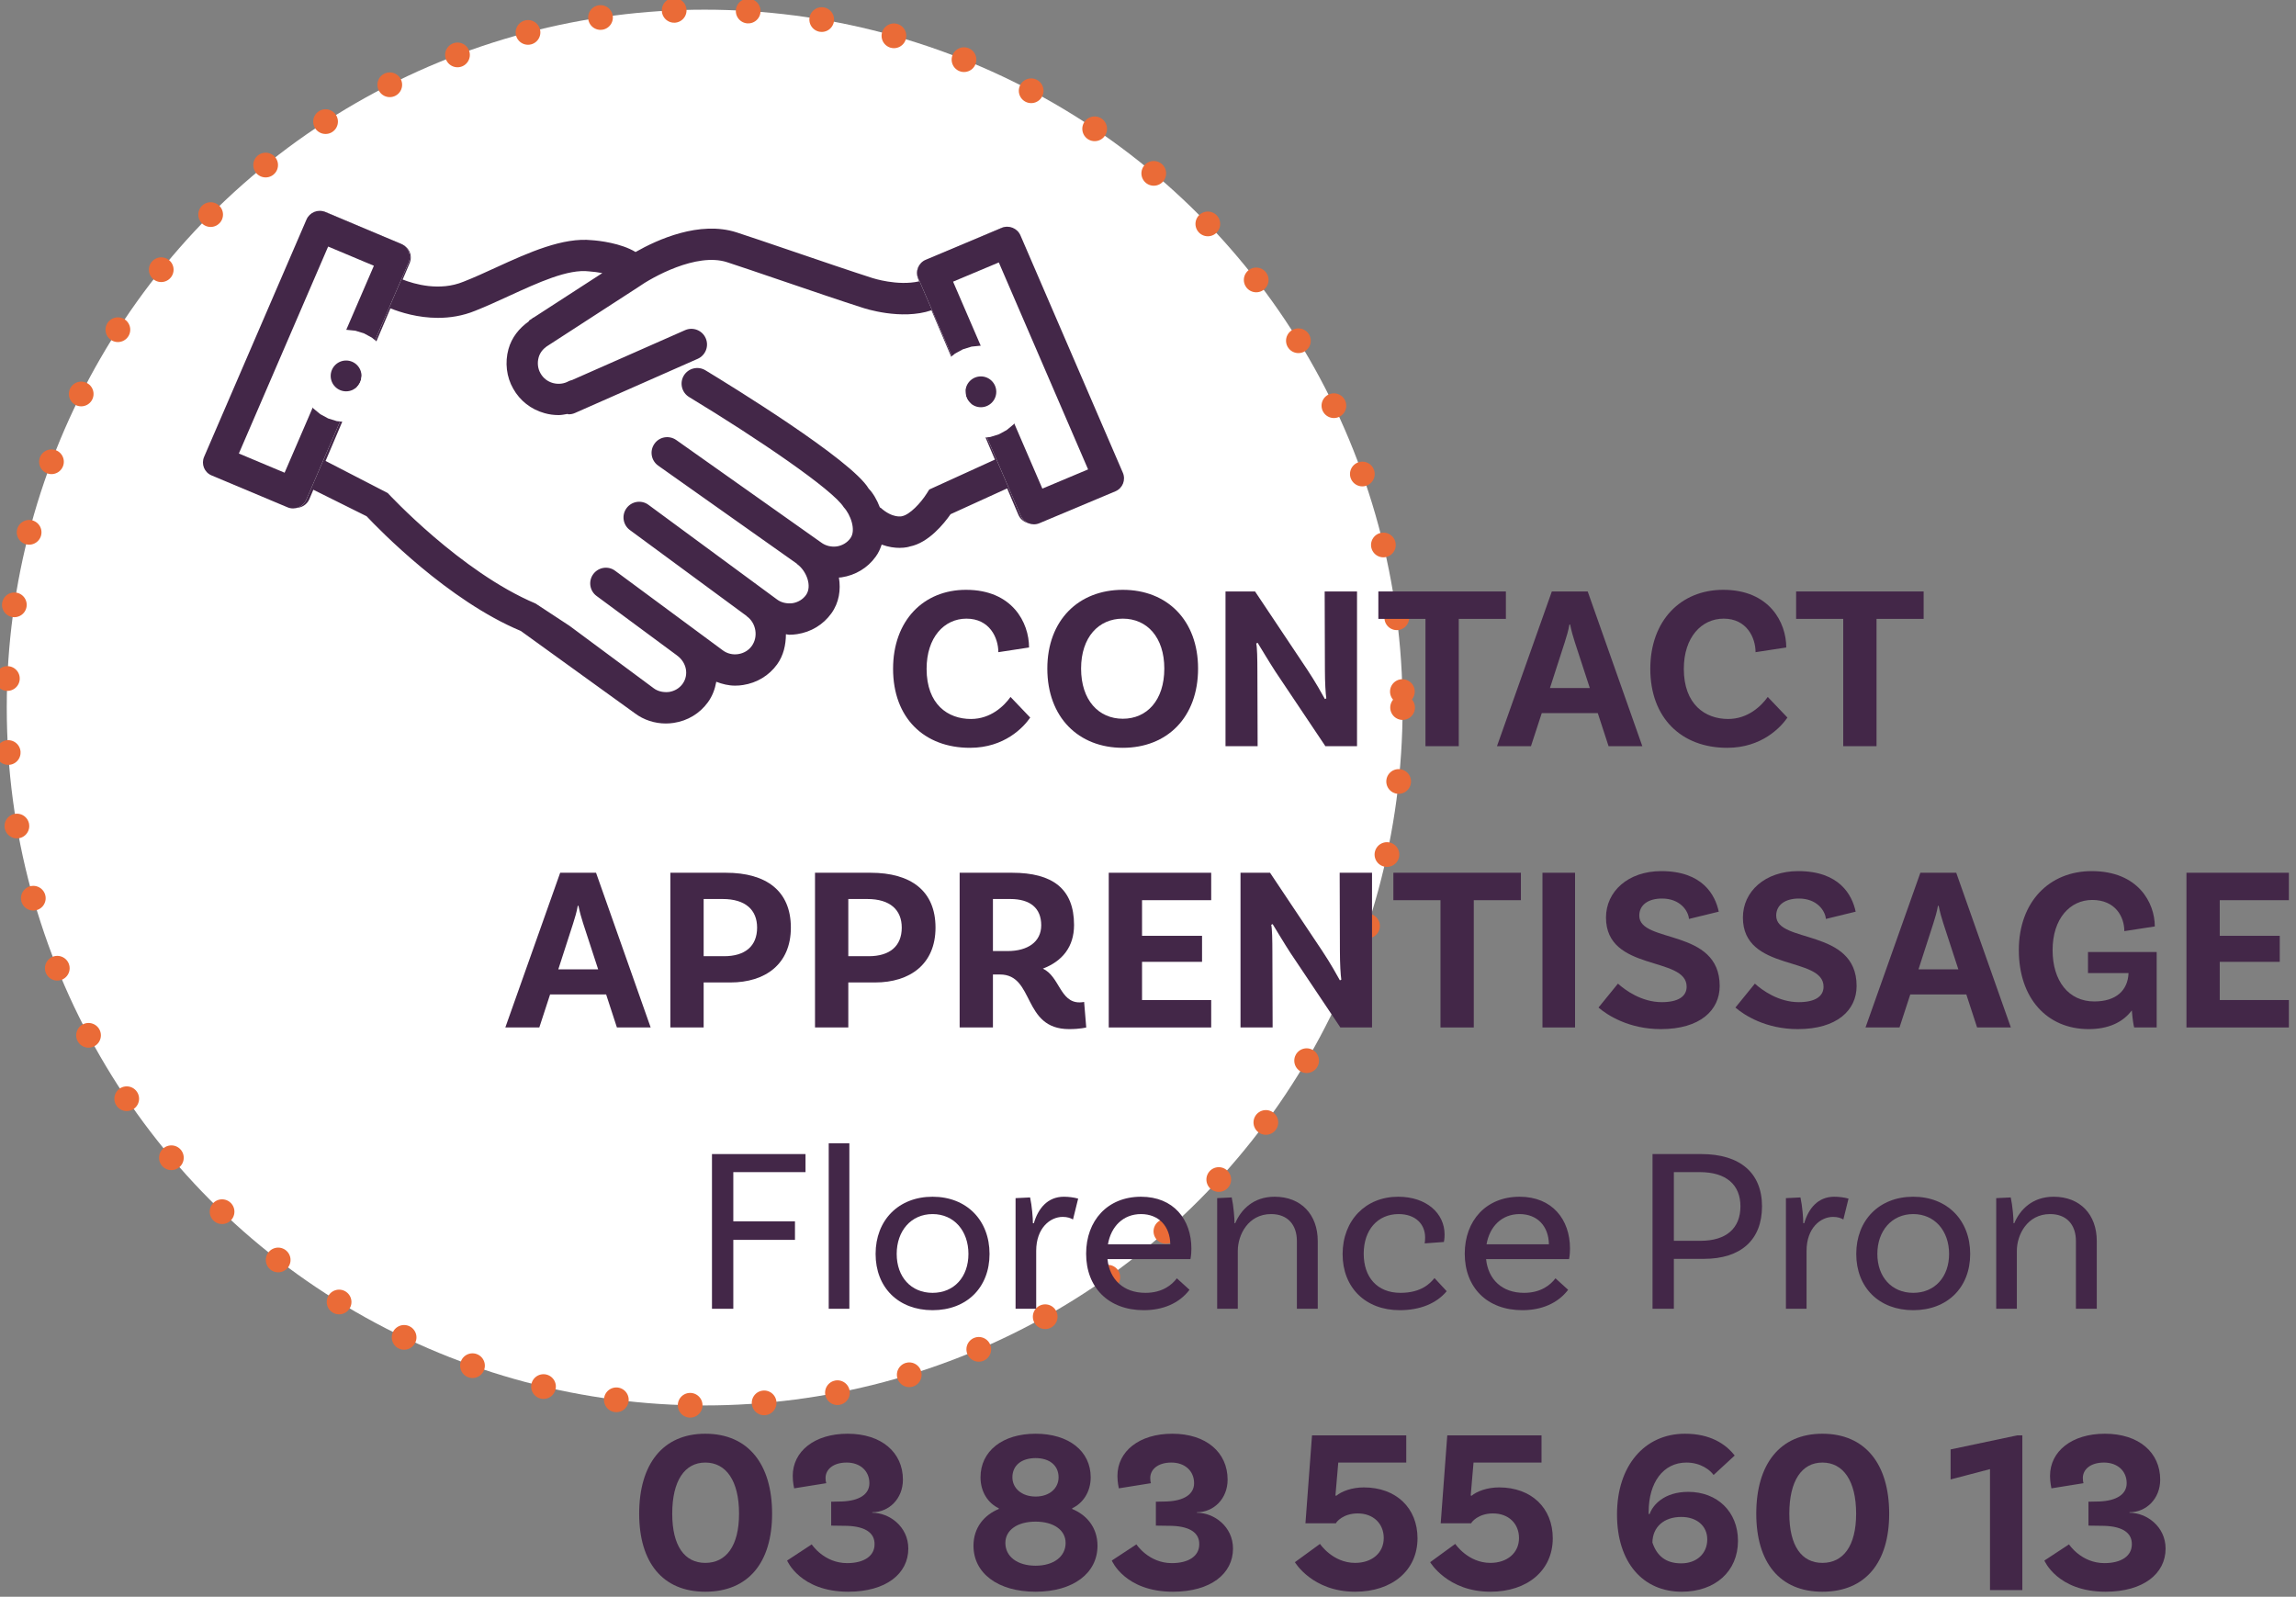
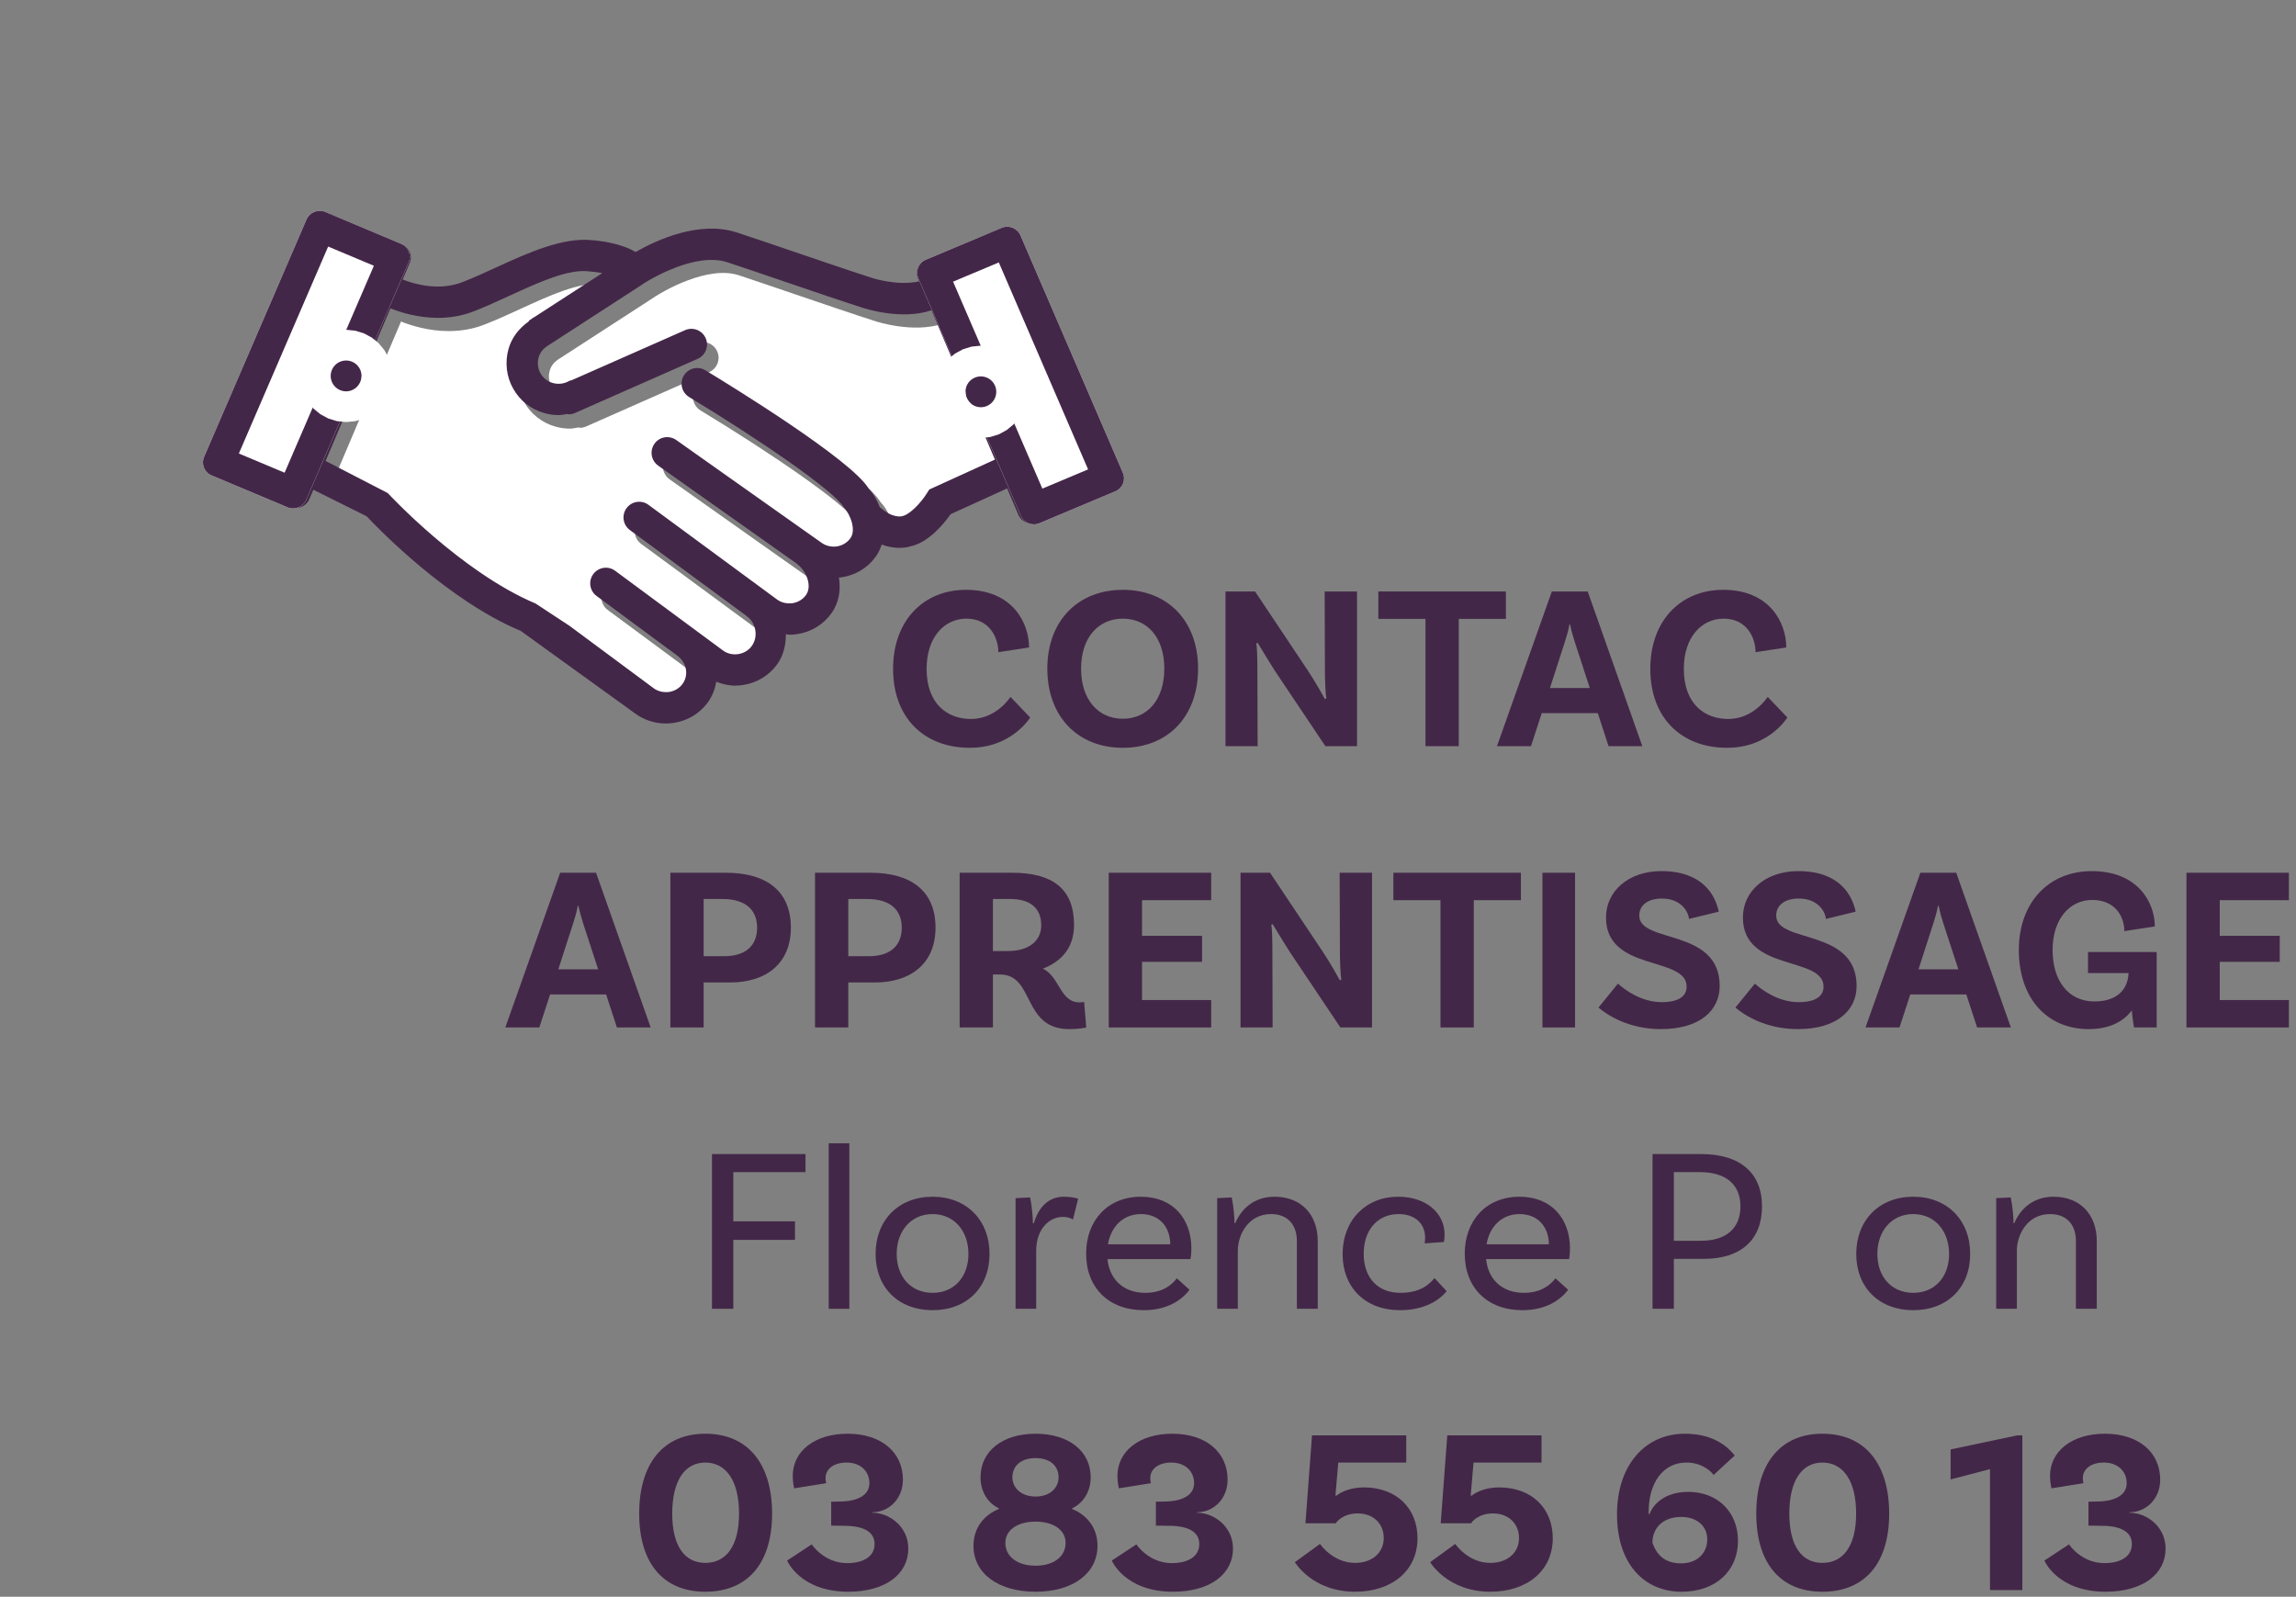
<svg xmlns="http://www.w3.org/2000/svg" width="775px" height="539px" version="1.1" xml:space="preserve" style="fill-rule:evenodd;clip-rule:evenodd;stroke-linecap:round;stroke-linejoin:round;stroke-miterlimit:1.5;">
  <rect width="100%" height="100%" fill="#808080" stroke="none" />
  <g transform="matrix(1,0,0,1,-5481.51,-3249.36)">
    <g transform="matrix(8.333,0,0,8.333,1338.47,-1028.43)">
      <g id="Contact" transform="matrix(0.678,0,0,0.678,-81.04,235.255)">
        <g transform="matrix(0.586,0,0,0.586,66.306,-465.534)">
-           <circle cx="1414.05" cy="1566.53" r="71.155" style="fill:white;stroke:rgb(234,107,55);stroke-width:2.52px;stroke-dasharray:0,7.55,0,0,0,0;" />
-         </g>
+           </g>
        <g transform="matrix(1.672,0,0,1.672,427.786,-453.474)">
          <g transform="matrix(0.212,0,0,0.212,-6.347,204.45)">
            <path d="M1387.76,1556.94L1387.34,1557.6C1386.31,1559.23 1384.46,1561.18 1383.18,1561.44C1383.11,1561.48 1381.57,1561.84 1379.55,1560.03C1379.51,1559.99 1379.46,1560.01 1379.42,1559.98C1378.91,1558.64 1378.22,1557.5 1377.52,1556.79C1374.68,1551.94 1354.02,1539.27 1349.91,1536.77C1348.65,1536.03 1347.03,1536.42 1346.27,1537.66C1345.52,1538.92 1345.92,1540.55 1347.17,1541.31C1358.71,1548.29 1371.51,1557 1373.31,1559.94C1374.43,1561.12 1375.45,1563.81 1374.42,1565.19C1373.88,1565.92 1373.07,1566.41 1372.13,1566.56C1371.2,1566.68 1370.26,1566.47 1369.49,1565.89L1344.99,1548.57C1343.79,1547.73 1342.14,1548 1341.3,1549.21C1340.46,1550.4 1340.74,1552.05 1341.93,1552.9L1365.38,1569.47C1365.4,1569.49 1365.39,1569.53 1365.42,1569.54C1366.99,1570.67 1368.01,1573.27 1366.92,1574.79C1366.38,1575.52 1365.57,1576.01 1364.63,1576.16C1363.69,1576.26 1362.76,1576.08 1362.02,1575.52L1340.29,1559.52C1339.11,1558.65 1337.45,1558.92 1336.59,1560.09C1335.72,1561.27 1335.97,1562.92 1337.15,1563.79L1356.89,1578.32C1356.91,1578.33 1356.9,1578.36 1356.92,1578.37C1357.69,1578.92 1358.19,1579.76 1358.36,1580.72C1358.51,1581.69 1358.3,1582.63 1357.75,1583.39C1357.22,1584.13 1356.41,1584.61 1355.48,1584.76C1354.55,1584.91 1353.6,1584.68 1352.87,1584.13L1334.67,1570.68C1333.5,1569.8 1331.84,1570.06 1330.97,1571.23C1330.1,1572.41 1330.35,1574.07 1331.52,1574.93L1345.11,1584.98C1345.11,1584.98 1345.11,1584.99 1345.12,1584.99C1346.74,1586.16 1347.16,1588.27 1346.06,1589.79C1345.53,1590.53 1344.72,1591.02 1343.78,1591.16C1342.85,1591.27 1341.9,1591.08 1341.18,1590.54L1326.95,1579.98L1321.21,1576.21C1308.56,1570.88 1296.34,1557.67 1296.22,1557.54L1285.71,1552.11L1296.67,1526.31C1298.38,1526.99 1301.32,1527.92 1304.71,1527.92C1306.7,1527.92 1308.86,1527.6 1311,1526.72C1312.85,1525.99 1314.8,1525.1 1316.76,1524.2C1321.64,1521.97 1326.69,1519.61 1330.28,1520.06C1331.01,1520.11 1331.77,1520.22 1332.49,1520.35L1320.88,1527.87C1320.85,1527.89 1320.81,1527.88 1320.77,1527.9C1320.7,1527.94 1320.66,1528.01 1320.6,1528.05L1320.18,1528.33C1320.1,1528.37 1320.11,1528.47 1320.04,1528.53C1318.43,1529.68 1317.17,1531.24 1316.63,1533.21C1316,1535.47 1316.3,1537.92 1317.43,1539.89C1318.57,1541.92 1320.45,1543.4 1322.73,1544.03C1323.51,1544.25 1324.31,1544.36 1325.1,1544.36C1325.61,1544.36 1326.1,1544.25 1326.6,1544.16C1326.67,1544.17 1326.73,1544.22 1326.8,1544.22C1327.16,1544.22 1327.52,1544.16 1327.87,1544L1348.61,1534.84C1349.95,1534.25 1350.56,1532.69 1349.97,1531.35C1349.38,1530.01 1347.81,1529.41 1346.48,1530L1327.38,1538.43C1327.19,1538.49 1326.99,1538.52 1326.81,1538.62C1326.03,1539.07 1325.06,1539.19 1324.14,1538.93C1323.24,1538.68 1322.5,1538.11 1322.04,1537.28C1321.59,1536.5 1321.48,1535.53 1321.73,1534.62C1321.94,1533.83 1322.43,1533.22 1323.06,1532.77L1338.5,1522.76C1340.94,1521.03 1348.43,1516.85 1353.57,1518.5C1355.61,1519.17 1359,1520.32 1362.69,1521.58C1367.59,1523.25 1373,1525.1 1376.48,1526.21C1376.76,1526.3 1383.01,1528.38 1388.13,1526.64L1398.86,1551.88L1387.76,1556.94Z" style="fill:white;" />
          </g>
          <g transform="matrix(0.182,0,0,0.182,287.423,532.379)">
            <path d="M0,9.075L-0.488,9.846C-1.681,11.742 -3.829,14.006 -5.321,14.306C-5.402,14.349 -7.19,14.769 -9.541,12.66C-9.582,12.621 -9.646,12.642 -9.688,12.607C-10.275,11.051 -11.084,9.722 -11.891,8.903C-15.192,3.269 -39.188,-11.447 -43.965,-14.346C-45.423,-15.213 -47.301,-14.749 -48.184,-13.309C-49.063,-11.851 -48.6,-9.964 -47.146,-9.081C-33.742,-0.968 -18.876,9.143 -16.783,12.565C-15.488,13.937 -14.3,17.059 -15.497,18.654C-16.118,19.512 -17.062,20.078 -18.155,20.249C-19.231,20.387 -20.329,20.146 -21.226,19.477L-49.672,-0.642C-51.07,-1.619 -52.982,-1.302 -53.956,0.096C-54.938,1.485 -54.607,3.397 -53.223,4.384L-26,23.635C-25.974,23.655 -25.979,23.694 -25.951,23.714C-24.124,25.026 -22.94,28.045 -24.21,29.803C-24.832,30.661 -25.775,31.226 -26.868,31.398C-27.953,31.518 -29.038,31.304 -29.892,30.661L-55.135,12.076C-56.507,11.064 -58.433,11.373 -59.432,12.737C-60.439,14.1 -60.147,16.021 -58.779,17.033L-35.856,33.908C-35.835,33.925 -35.839,33.955 -35.817,33.971C-34.93,34.605 -34.343,35.575 -34.153,36.698C-33.97,37.821 -34.218,38.919 -34.853,39.803C-35.47,40.66 -36.409,41.218 -37.498,41.389C-38.57,41.56 -39.677,41.295 -40.525,40.66L-61.666,25.035C-63.024,24.014 -64.95,24.314 -65.962,25.678C-66.974,27.042 -66.683,28.971 -65.319,29.974L-49.539,41.641C-49.534,41.644 -49.535,41.652 -49.53,41.655C-47.64,43.01 -47.159,45.463 -48.429,47.229C-49.05,48.087 -49.993,48.653 -51.087,48.824C-52.163,48.944 -53.261,48.73 -54.102,48.096L-70.627,35.841L-77.295,31.458C-91.981,25.266 -106.175,9.924 -106.316,9.769L-118.521,3.465L-105.791,-26.498C-103.805,-25.702 -100.397,-24.629 -96.458,-24.629C-94.143,-24.629 -91.643,-24.998 -89.151,-26.018C-86.999,-26.867 -84.743,-27.905 -82.462,-28.951C-76.798,-31.541 -70.924,-34.277 -66.764,-33.754C-65.914,-33.698 -65.035,-33.571 -64.188,-33.42L-77.674,-24.687C-77.715,-24.666 -77.761,-24.669 -77.801,-24.646C-77.882,-24.602 -77.928,-24.519 -78.006,-24.472L-78.491,-24.157C-78.579,-24.1 -78.576,-23.983 -78.656,-23.918C-80.526,-22.586 -81.987,-20.771 -82.617,-18.488C-83.35,-15.856 -82.998,-13.008 -81.686,-10.727C-80.365,-8.361 -78.179,-6.645 -75.528,-5.916C-74.624,-5.659 -73.697,-5.539 -72.771,-5.539C-72.186,-5.539 -71.613,-5.664 -71.038,-5.763C-70.954,-5.756 -70.884,-5.693 -70.799,-5.693C-70.383,-5.693 -69.963,-5.77 -69.56,-5.95L-45.47,-16.585C-43.913,-17.271 -43.21,-19.089 -43.896,-20.641C-44.582,-22.202 -46.404,-22.897 -47.948,-22.211L-70.129,-12.42C-70.353,-12.352 -70.582,-12.317 -70.795,-12.194C-71.699,-11.679 -72.827,-11.542 -73.887,-11.834C-74.941,-12.125 -75.799,-12.794 -76.335,-13.755C-76.857,-14.664 -76.986,-15.787 -76.695,-16.851C-76.443,-17.759 -75.871,-18.476 -75.141,-18.999L-57.215,-30.615C-54.38,-32.631 -45.685,-37.485 -39.715,-35.563C-37.344,-34.792 -33.403,-33.454 -29.115,-31.987C-23.43,-30.049 -17.139,-27.905 -13.1,-26.618C-12.78,-26.509 -5.516,-24.097 0.434,-26.115L12.89,3.199L0,9.075ZM37.499,5.55L17.816,-40.769C17.212,-42.158 15.535,-42.853 14.134,-42.253L-0.686,-35.949C-1.397,-35.658 -1.942,-35.109 -2.221,-34.423C-2.495,-33.737 -2.479,-32.965 -2.178,-32.261L-1.982,-31.8C-6.252,-30.837 -11.076,-32.427 -11.17,-32.45C-15.235,-33.754 -21.487,-35.881 -27.135,-37.81C-31.452,-39.285 -35.423,-40.632 -37.828,-41.412C-45.11,-43.748 -53.349,-40.011 -57.664,-37.558C-60.51,-39.296 -64.876,-39.796 -66.215,-39.877C-71.905,-40.477 -78.59,-37.485 -85.026,-34.534C-87.2,-33.539 -89.349,-32.545 -91.441,-31.73C-96.135,-29.799 -101.091,-31.252 -103.387,-32.156L-102.037,-35.332C-101.732,-36.044 -101.716,-36.816 -101.99,-37.502C-102.265,-38.188 -102.809,-38.728 -103.512,-39.028L-118.349,-45.331C-119.768,-45.941 -121.436,-45.237 -122.032,-43.831L-141.714,2.48C-142.323,3.946 -141.692,5.524 -140.226,6.168L-125.39,12.471C-125.047,12.617 -124.69,12.685 -124.335,12.685C-123.232,12.685 -122.16,12.033 -121.711,10.971L-120.924,9.118L-110.467,14.323C-108.002,16.947 -94.447,30.892 -80.194,36.844L-57.776,53.027C-56.048,54.322 -53.904,55.016 -51.713,55.016C-51.198,55.016 -50.68,54.973 -50.161,54.896C-47.421,54.484 -45.037,53.035 -43.441,50.823C-42.559,49.596 -42.065,48.228 -41.815,46.822C-40.64,47.277 -39.406,47.581 -38.129,47.581C-37.605,47.581 -37.087,47.547 -36.568,47.461C-33.832,47.041 -31.448,45.599 -29.865,43.396C-28.619,41.665 -28.156,39.601 -28.143,37.487C-27.922,37.501 -27.716,37.59 -27.494,37.59C-26.979,37.59 -26.461,37.547 -25.942,37.47C-23.202,37.058 -20.818,35.609 -19.223,33.396C-17.693,31.269 -17.342,28.765 -17.739,26.361C-17.568,26.343 -17.399,26.346 -17.229,26.321C-14.489,25.909 -12.104,24.46 -10.544,22.299C-9.976,21.54 -9.618,20.722 -9.345,19.888C-7.986,20.384 -6.778,20.532 -5.845,20.532C-4.631,20.532 -3.872,20.292 -3.838,20.266C-0.133,19.554 2.912,15.747 4.186,13.92L15.293,8.856L17.5,14.049L17.504,14.057C17.795,14.735 18.37,15.284 19.077,15.558C19.416,15.695 19.768,15.763 20.119,15.763C20.488,15.763 20.849,15.687 21.187,15.541L36.007,9.238C36.719,8.946 37.259,8.406 37.537,7.72C37.816,7.034 37.803,6.27 37.499,5.55" style="fill:rgb(67,39,72);fill-rule:nonzero;" />
          </g>
          <g transform="matrix(0.05,0.021,-0.022,0.051,264.644,521.706)">
            <path d="M101.457,40.763L101.457,207.05C101.457,212.104 97.279,216.206 92.133,216.206L37.777,216.206C32.631,216.206 28.453,212.104 28.453,207.05L28.453,40.763C28.453,35.71 32.631,31.607 37.777,31.607L92.133,31.607C97.279,31.607 101.457,35.71 101.457,40.763Z" style="fill:white;" />
            <path d="M101.457,40.763L101.457,207.05C101.457,212.104 97.279,216.206 92.133,216.206L37.777,216.206C32.631,216.206 28.453,212.104 28.453,207.05L28.453,40.763C28.453,35.71 32.631,31.607 37.777,31.607L92.133,31.607C97.279,31.607 101.457,35.71 101.457,40.763ZM48.612,196.411L81.298,196.411L81.298,51.402L48.612,51.402L48.612,196.411Z" style="fill:rgb(67,39,72);" />
          </g>
          <g transform="matrix(-0.05,0.021,0.022,0.051,291.208,522.274)">
            <path d="M101.457,40.763L101.457,207.05C101.457,212.104 97.279,216.206 92.133,216.206L37.777,216.206C32.631,216.206 28.453,212.104 28.453,207.05L28.453,40.763C28.453,35.71 32.631,31.607 37.777,31.607L92.133,31.607C97.279,31.607 101.457,35.71 101.457,40.763Z" style="fill:white;" />
            <path d="M101.457,40.763C101.457,35.71 97.279,31.607 92.133,31.607L37.777,31.607C32.631,31.607 28.453,35.71 28.453,40.763L28.453,207.05C28.453,212.104 32.631,216.206 37.777,216.206L92.133,216.206C97.279,216.206 101.457,212.104 101.457,207.05L101.457,40.763ZM81.298,51.402L81.298,196.411L48.612,196.411L48.612,51.402L81.298,51.402Z" style="fill:rgb(67,39,72);" />
          </g>
          <g transform="matrix(0.044,0,0,0.044,258.986,522.814)">
            <circle cx="172.71" cy="162.668" r="12.483" style="fill:rgb(67,39,72);" />
            <path d="M172.71,125.185L180.242,125.947L187.312,128.144L193.686,131.604L199.213,136.165L203.773,141.692L207.234,148.066L209.431,155.136L210.193,162.668L209.431,170.199L207.234,177.269L203.773,183.644L199.213,189.17L193.686,193.731L187.312,197.192L180.242,199.388L172.71,200.151L165.179,199.388L158.108,197.192L151.734,193.731L146.207,189.17L141.647,183.644L138.186,177.269L135.99,170.199L135.227,162.668L135.99,155.136L138.186,148.066L141.647,141.692L146.207,136.165L151.734,131.604L158.108,128.144L165.179,125.947L172.71,125.185ZM172.71,175.185C179.618,175.185 185.227,169.576 185.227,162.668C185.227,155.759 179.618,150.151 172.71,150.151C165.802,150.151 160.193,155.759 160.193,162.668C160.193,169.576 165.802,175.185 172.71,175.185Z" style="fill:white;" />
          </g>
          <g transform="matrix(-0.044,0,0,0.044,296.866,523.382)">
            <circle cx="172.71" cy="162.668" r="12.483" style="fill:rgb(67,39,72);" />
            <path d="M172.71,125.185L165.179,125.947L158.108,128.144L151.734,131.604L146.207,136.165L141.647,141.692L138.186,148.066L135.99,155.136L135.227,162.668L135.99,170.199L138.186,177.269L141.647,183.644L146.207,189.17L151.734,193.731L158.108,197.192L165.179,199.388L172.71,200.151L180.242,199.388L187.312,197.192L193.686,193.731L199.213,189.17L203.773,183.644L207.234,177.269L209.431,170.199L210.193,162.668L209.431,155.136L207.234,148.066L203.773,141.692L199.213,136.165L193.686,131.604L187.312,128.144L180.242,125.947L172.71,125.185ZM172.71,175.185C165.802,175.185 160.193,169.576 160.193,162.668C160.193,155.759 165.802,150.151 172.71,150.151C179.618,150.151 185.227,155.759 185.227,162.668C185.227,169.576 179.618,175.185 172.71,175.185Z" style="fill:white;" />
          </g>
        </g>
        <g transform="matrix(1,0,0,1,951.376,488.164)">
          <g transform="matrix(14.006,0,0,14.006,-45.713,-33.404)">
            <path d="M0.349,-0.667C0.168,-0.667 0.038,-0.536 0.038,-0.33C0.038,-0.121 0.17,0.007 0.366,0.007C0.513,0.007 0.594,-0.08 0.623,-0.122L0.539,-0.21C0.512,-0.172 0.455,-0.116 0.37,-0.116C0.272,-0.116 0.181,-0.178 0.181,-0.33C0.181,-0.464 0.256,-0.544 0.351,-0.544C0.45,-0.544 0.487,-0.462 0.487,-0.401L0.618,-0.421C0.618,-0.527 0.547,-0.667 0.349,-0.667Z" style="fill:rgb(67,39,72);fill-rule:nonzero;" />
          </g>
          <g transform="matrix(14.006,0,0,14.006,-36.483,-33.404)">
            <path d="M0.359,-0.667C0.17,-0.667 0.037,-0.537 0.037,-0.331C0.037,-0.123 0.17,0.007 0.359,0.007C0.548,0.007 0.68,-0.123 0.68,-0.331C0.68,-0.537 0.548,-0.667 0.359,-0.667ZM0.359,-0.117C0.256,-0.117 0.181,-0.196 0.181,-0.331C0.181,-0.465 0.256,-0.544 0.359,-0.544C0.462,-0.544 0.536,-0.465 0.536,-0.331C0.536,-0.196 0.462,-0.117 0.359,-0.117Z" style="fill:rgb(67,39,72);fill-rule:nonzero;" />
          </g>
          <g transform="matrix(14.006,0,0,14.006,-26.3,-33.404)">
            <path d="M0.631,-0.66L0.493,-0.66L0.494,-0.327C0.494,-0.272 0.497,-0.222 0.5,-0.204L0.494,-0.201C0.483,-0.221 0.453,-0.275 0.419,-0.326L0.196,-0.66L0.07,-0.66L0.07,-0L0.207,-0L0.206,-0.319C0.206,-0.372 0.205,-0.423 0.201,-0.438L0.207,-0.441C0.223,-0.415 0.257,-0.358 0.283,-0.318L0.496,-0L0.631,-0L0.631,-0.66Z" style="fill:rgb(67,39,72);fill-rule:nonzero;" />
          </g>
          <g transform="matrix(14.006,0,0,14.006,-16.342,-33.404)">
            <path d="M0.212,-0L0.354,-0L0.354,-0.543L0.555,-0.543L0.555,-0.66L0.011,-0.66L0.011,-0.543L0.212,-0.543L0.212,-0Z" style="fill:rgb(67,39,72);fill-rule:nonzero;" />
          </g>
          <g transform="matrix(14.006,0,0,14.006,-9.143,-33.404)">
            <path d="M0.479,-0L0.623,-0L0.39,-0.66L0.237,-0.66L0.003,-0L0.148,-0L0.194,-0.141L0.433,-0.141L0.479,-0ZM0.229,-0.248L0.292,-0.443C0.299,-0.465 0.308,-0.494 0.312,-0.519L0.315,-0.519C0.32,-0.494 0.328,-0.465 0.335,-0.444L0.399,-0.248L0.229,-0.248Z" style="fill:rgb(67,39,72);fill-rule:nonzero;" />
          </g>
          <g transform="matrix(14.006,0,0,14.006,-0.473,-33.404)">
            <path d="M0.349,-0.667C0.168,-0.667 0.038,-0.536 0.038,-0.33C0.038,-0.121 0.17,0.007 0.366,0.007C0.513,0.007 0.594,-0.08 0.623,-0.122L0.539,-0.21C0.512,-0.172 0.455,-0.116 0.37,-0.116C0.272,-0.116 0.181,-0.178 0.181,-0.33C0.181,-0.464 0.256,-0.544 0.351,-0.544C0.45,-0.544 0.487,-0.462 0.487,-0.401L0.618,-0.421C0.618,-0.527 0.547,-0.667 0.349,-0.667Z" style="fill:rgb(67,39,72);fill-rule:nonzero;" />
          </g>
          <g transform="matrix(14.006,0,0,14.006,8.617,-33.404)">
-             <path d="M0.212,-0L0.354,-0L0.354,-0.543L0.555,-0.543L0.555,-0.66L0.011,-0.66L0.011,-0.543L0.212,-0.543L0.212,-0Z" style="fill:rgb(67,39,72);fill-rule:nonzero;" />
-           </g>
+             </g>
          <g transform="matrix(14.006,0,0,14.006,-68.389,-16.597)">
            <path d="M0.479,-0L0.623,-0L0.39,-0.66L0.237,-0.66L0.003,-0L0.148,-0L0.194,-0.141L0.433,-0.141L0.479,-0ZM0.229,-0.248L0.292,-0.443C0.299,-0.465 0.308,-0.494 0.312,-0.519L0.315,-0.519C0.32,-0.494 0.328,-0.465 0.335,-0.444L0.399,-0.248L0.229,-0.248Z" style="fill:rgb(67,39,72);fill-rule:nonzero;" />
          </g>
          <g transform="matrix(14.006,0,0,14.006,-59.467,-16.597)">
            <path d="M0.307,-0.66L0.07,-0.66L0.07,-0L0.212,-0L0.212,-0.192L0.326,-0.192C0.475,-0.192 0.584,-0.27 0.584,-0.426C0.584,-0.582 0.48,-0.66 0.307,-0.66ZM0.299,-0.304L0.212,-0.304L0.212,-0.548L0.293,-0.548C0.391,-0.548 0.44,-0.501 0.44,-0.426C0.44,-0.347 0.389,-0.304 0.299,-0.304Z" style="fill:rgb(67,39,72);fill-rule:nonzero;" />
          </g>
          <g transform="matrix(14.006,0,0,14.006,-50.825,-16.597)">
            <path d="M0.307,-0.66L0.07,-0.66L0.07,-0L0.212,-0L0.212,-0.192L0.326,-0.192C0.475,-0.192 0.584,-0.27 0.584,-0.426C0.584,-0.582 0.48,-0.66 0.307,-0.66ZM0.299,-0.304L0.212,-0.304L0.212,-0.548L0.293,-0.548C0.391,-0.548 0.44,-0.501 0.44,-0.426C0.44,-0.347 0.389,-0.304 0.299,-0.304Z" style="fill:rgb(67,39,72);fill-rule:nonzero;" />
          </g>
          <g transform="matrix(14.006,0,0,14.006,-42.184,-16.597)">
            <path d="M0.601,-0.109C0.601,-0.109 0.592,-0.107 0.581,-0.107C0.498,-0.107 0.496,-0.218 0.425,-0.251C0.509,-0.283 0.558,-0.345 0.558,-0.437C0.558,-0.592 0.466,-0.66 0.294,-0.66L0.07,-0.66L0.07,-0L0.212,-0L0.212,-0.226L0.242,-0.226C0.391,-0.226 0.336,0.007 0.537,0.007C0.584,0.007 0.61,-0 0.61,-0L0.601,-0.109ZM0.212,-0.326L0.212,-0.548L0.286,-0.548C0.37,-0.548 0.418,-0.51 0.418,-0.436C0.418,-0.365 0.36,-0.326 0.275,-0.326L0.212,-0.326Z" style="fill:rgb(67,39,72);fill-rule:nonzero;" />
          </g>
          <g transform="matrix(14.006,0,0,14.006,-33.276,-16.597)">
            <path d="M0.507,-0.543L0.507,-0.66L0.07,-0.66L0.07,-0L0.507,-0L0.507,-0.117L0.212,-0.117L0.212,-0.28L0.468,-0.28L0.468,-0.391L0.212,-0.391L0.212,-0.543L0.507,-0.543Z" style="fill:rgb(67,39,72);fill-rule:nonzero;" />
          </g>
          <g transform="matrix(14.006,0,0,14.006,-25.404,-16.597)">
            <path d="M0.631,-0.66L0.493,-0.66L0.494,-0.327C0.494,-0.272 0.497,-0.222 0.5,-0.204L0.494,-0.201C0.483,-0.221 0.453,-0.275 0.419,-0.326L0.196,-0.66L0.07,-0.66L0.07,-0L0.207,-0L0.206,-0.319C0.206,-0.372 0.205,-0.423 0.201,-0.438L0.207,-0.441C0.223,-0.415 0.257,-0.358 0.283,-0.318L0.496,-0L0.631,-0L0.631,-0.66Z" style="fill:rgb(67,39,72);fill-rule:nonzero;" />
          </g>
          <g transform="matrix(14.006,0,0,14.006,-15.445,-16.597)">
            <path d="M0.212,-0L0.354,-0L0.354,-0.543L0.555,-0.543L0.555,-0.66L0.011,-0.66L0.011,-0.543L0.212,-0.543L0.212,-0Z" style="fill:rgb(67,39,72);fill-rule:nonzero;" />
          </g>
          <g transform="matrix(14.006,0,0,14.006,-7.364,-16.597)">
            <rect x="0.07" y="-0.66" width="0.139" height="0.66" style="fill:rgb(67,39,72);fill-rule:nonzero;" />
          </g>
          <g transform="matrix(14.006,0,0,14.006,-3.316,-16.597)">
            <path d="M0.406,-0.463L0.533,-0.494C0.518,-0.565 0.464,-0.667 0.288,-0.667C0.146,-0.667 0.052,-0.58 0.052,-0.469C0.052,-0.236 0.396,-0.306 0.396,-0.174C0.396,-0.133 0.361,-0.108 0.29,-0.108C0.204,-0.108 0.134,-0.159 0.103,-0.187L0.02,-0.085C0.057,-0.053 0.149,0.007 0.286,0.007C0.454,0.007 0.537,-0.074 0.537,-0.177C0.537,-0.425 0.194,-0.357 0.194,-0.477C0.194,-0.522 0.231,-0.55 0.291,-0.55C0.368,-0.55 0.403,-0.498 0.406,-0.463Z" style="fill:rgb(67,39,72);fill-rule:nonzero;" />
          </g>
          <g transform="matrix(14.006,0,0,14.006,4.864,-16.597)">
            <path d="M0.406,-0.463L0.533,-0.494C0.518,-0.565 0.464,-0.667 0.288,-0.667C0.146,-0.667 0.052,-0.58 0.052,-0.469C0.052,-0.236 0.396,-0.306 0.396,-0.174C0.396,-0.133 0.361,-0.108 0.29,-0.108C0.204,-0.108 0.134,-0.159 0.103,-0.187L0.02,-0.085C0.057,-0.053 0.149,0.007 0.286,0.007C0.454,0.007 0.537,-0.074 0.537,-0.177C0.537,-0.425 0.194,-0.357 0.194,-0.477C0.194,-0.522 0.231,-0.55 0.291,-0.55C0.368,-0.55 0.403,-0.498 0.406,-0.463Z" style="fill:rgb(67,39,72);fill-rule:nonzero;" />
          </g>
          <g transform="matrix(14.006,0,0,14.006,12.875,-16.597)">
            <path d="M0.479,-0L0.623,-0L0.39,-0.66L0.237,-0.66L0.003,-0L0.148,-0L0.194,-0.141L0.433,-0.141L0.479,-0ZM0.229,-0.248L0.292,-0.443C0.299,-0.465 0.308,-0.494 0.312,-0.519L0.315,-0.519C0.32,-0.494 0.328,-0.465 0.335,-0.444L0.399,-0.248L0.229,-0.248Z" style="fill:rgb(67,39,72);fill-rule:nonzero;" />
          </g>
          <g transform="matrix(14.006,0,0,14.006,21.545,-16.597)">
            <path d="M0.626,-0.322L0.333,-0.322L0.333,-0.232L0.506,-0.232C0.503,-0.159 0.454,-0.111 0.36,-0.111C0.25,-0.111 0.182,-0.199 0.182,-0.33C0.182,-0.465 0.257,-0.544 0.351,-0.544C0.45,-0.544 0.488,-0.472 0.488,-0.411L0.618,-0.431C0.618,-0.532 0.547,-0.667 0.349,-0.667C0.168,-0.667 0.038,-0.536 0.038,-0.33C0.038,-0.125 0.158,0.007 0.336,0.007C0.42,0.007 0.482,-0.022 0.52,-0.073C0.523,-0.033 0.528,-0.007 0.53,-0L0.626,-0L0.626,-0.322Z" style="fill:rgb(67,39,72);fill-rule:nonzero;" />
          </g>
          <g transform="matrix(14.006,0,0,14.006,31.111,-16.597)">
            <path d="M0.507,-0.543L0.507,-0.66L0.07,-0.66L0.07,-0L0.507,-0L0.507,-0.117L0.212,-0.117L0.212,-0.28L0.468,-0.28L0.468,-0.391L0.212,-0.391L0.212,-0.543L0.507,-0.543Z" style="fill:rgb(67,39,72);fill-rule:nonzero;" />
          </g>
          <g transform="matrix(14.006,0,0,14.006,-57.191,0.211)">
            <path d="M0.484,-0.583L0.484,-0.66L0.085,-0.66L0.085,-0L0.176,-0L0.176,-0.294L0.439,-0.294L0.439,-0.373L0.176,-0.373L0.176,-0.583L0.484,-0.583Z" style="fill:rgb(67,39,72);fill-rule:nonzero;" />
          </g>
          <g transform="matrix(14.006,0,0,14.006,-50.02,0.211)">
            <rect x="0.071" y="-0.706" width="0.088" height="0.706" style="fill:rgb(67,39,72);fill-rule:nonzero;" />
          </g>
          <g transform="matrix(14.006,0,0,14.006,-46.799,0.211)">
            <path d="M0.284,-0.478C0.138,-0.478 0.041,-0.377 0.041,-0.234C0.041,-0.091 0.138,0.006 0.284,0.006C0.43,0.006 0.527,-0.091 0.527,-0.234C0.527,-0.377 0.43,-0.478 0.284,-0.478ZM0.284,-0.068C0.192,-0.068 0.131,-0.136 0.131,-0.234C0.131,-0.332 0.192,-0.404 0.284,-0.404C0.376,-0.404 0.437,-0.332 0.437,-0.234C0.437,-0.136 0.376,-0.068 0.284,-0.068Z" style="fill:rgb(67,39,72);fill-rule:nonzero;" />
          </g>
          <g transform="matrix(14.006,0,0,14.006,-38.843,0.211)">
            <path d="M0.276,-0.478C0.206,-0.478 0.166,-0.427 0.148,-0.365L0.144,-0.365C0.144,-0.386 0.14,-0.439 0.132,-0.475L0.07,-0.472L0.07,-0L0.158,-0L0.158,-0.247C0.158,-0.345 0.218,-0.392 0.271,-0.392C0.291,-0.392 0.305,-0.387 0.315,-0.381L0.337,-0.47C0.319,-0.475 0.297,-0.478 0.276,-0.478Z" style="fill:rgb(67,39,72);fill-rule:nonzero;" />
          </g>
          <g transform="matrix(14.006,0,0,14.006,-34.235,0.211)">
            <path d="M0.487,-0.212C0.487,-0.212 0.491,-0.229 0.491,-0.257C0.491,-0.381 0.415,-0.478 0.276,-0.478C0.133,-0.478 0.042,-0.376 0.042,-0.235C0.042,-0.091 0.137,0.006 0.288,0.006C0.369,0.006 0.439,-0.023 0.483,-0.081L0.429,-0.13C0.408,-0.102 0.367,-0.068 0.295,-0.068C0.201,-0.068 0.142,-0.125 0.133,-0.212L0.487,-0.212ZM0.276,-0.404C0.351,-0.404 0.4,-0.353 0.401,-0.275L0.135,-0.275C0.148,-0.351 0.2,-0.404 0.276,-0.404Z" style="fill:rgb(67,39,72);fill-rule:nonzero;" />
          </g>
          <g transform="matrix(14.006,0,0,14.006,-26.798,0.211)">
            <path d="M0.315,-0.478C0.225,-0.478 0.172,-0.424 0.147,-0.365L0.144,-0.365C0.144,-0.386 0.14,-0.439 0.132,-0.475L0.07,-0.472L0.07,-0L0.158,-0L0.158,-0.247C0.158,-0.315 0.202,-0.404 0.3,-0.404C0.371,-0.404 0.41,-0.358 0.41,-0.289L0.41,-0L0.499,-0L0.499,-0.289C0.499,-0.402 0.428,-0.478 0.315,-0.478Z" style="fill:rgb(67,39,72);fill-rule:nonzero;" />
          </g>
          <g transform="matrix(14.006,0,0,14.006,-18.898,0.211)">
            <path d="M0.278,-0.478C0.139,-0.478 0.041,-0.377 0.041,-0.233C0.041,-0.091 0.138,0.006 0.285,0.006C0.37,0.006 0.441,-0.022 0.485,-0.075L0.433,-0.131C0.415,-0.109 0.377,-0.068 0.288,-0.068C0.188,-0.068 0.131,-0.135 0.131,-0.235C0.131,-0.337 0.191,-0.404 0.28,-0.404C0.351,-0.404 0.393,-0.362 0.393,-0.304C0.393,-0.293 0.392,-0.284 0.391,-0.279L0.473,-0.285C0.473,-0.285 0.476,-0.297 0.476,-0.317C0.476,-0.407 0.399,-0.478 0.278,-0.478Z" style="fill:rgb(67,39,72);fill-rule:nonzero;" />
          </g>
          <g transform="matrix(14.006,0,0,14.006,-11.615,0.211)">
            <path d="M0.487,-0.212C0.487,-0.212 0.491,-0.229 0.491,-0.257C0.491,-0.381 0.415,-0.478 0.276,-0.478C0.133,-0.478 0.042,-0.376 0.042,-0.235C0.042,-0.091 0.137,0.006 0.288,0.006C0.369,0.006 0.439,-0.023 0.483,-0.081L0.429,-0.13C0.408,-0.102 0.367,-0.068 0.295,-0.068C0.201,-0.068 0.142,-0.125 0.133,-0.212L0.487,-0.212ZM0.276,-0.404C0.351,-0.404 0.4,-0.353 0.401,-0.275L0.135,-0.275C0.148,-0.351 0.2,-0.404 0.276,-0.404Z" style="fill:rgb(67,39,72);fill-rule:nonzero;" />
          </g>
          <g transform="matrix(14.006,0,0,14.006,-0.998,0.211)">
            <path d="M0.293,-0.66L0.085,-0.66L0.085,-0L0.176,-0L0.176,-0.213L0.304,-0.213C0.462,-0.213 0.552,-0.294 0.552,-0.437C0.552,-0.58 0.458,-0.66 0.293,-0.66ZM0.29,-0.29L0.176,-0.29L0.176,-0.583L0.287,-0.583C0.398,-0.583 0.46,-0.53 0.46,-0.437C0.46,-0.343 0.399,-0.29 0.29,-0.29Z" style="fill:rgb(67,39,72);fill-rule:nonzero;" />
          </g>
          <g transform="matrix(14.006,0,0,14.006,7.182,0.211)">
-             <path d="M0.276,-0.478C0.206,-0.478 0.166,-0.427 0.148,-0.365L0.144,-0.365C0.144,-0.386 0.14,-0.439 0.132,-0.475L0.07,-0.472L0.07,-0L0.158,-0L0.158,-0.247C0.158,-0.345 0.218,-0.392 0.271,-0.392C0.291,-0.392 0.305,-0.387 0.315,-0.381L0.337,-0.47C0.319,-0.475 0.297,-0.478 0.276,-0.478Z" style="fill:rgb(67,39,72);fill-rule:nonzero;" />
-           </g>
+             </g>
          <g transform="matrix(14.006,0,0,14.006,11.79,0.211)">
            <path d="M0.284,-0.478C0.138,-0.478 0.041,-0.377 0.041,-0.234C0.041,-0.091 0.138,0.006 0.284,0.006C0.43,0.006 0.527,-0.091 0.527,-0.234C0.527,-0.377 0.43,-0.478 0.284,-0.478ZM0.284,-0.068C0.192,-0.068 0.131,-0.136 0.131,-0.234C0.131,-0.332 0.192,-0.404 0.284,-0.404C0.376,-0.404 0.437,-0.332 0.437,-0.234C0.437,-0.136 0.376,-0.068 0.284,-0.068Z" style="fill:rgb(67,39,72);fill-rule:nonzero;" />
          </g>
          <g transform="matrix(14.006,0,0,14.006,19.745,0.211)">
            <path d="M0.315,-0.478C0.225,-0.478 0.172,-0.424 0.147,-0.365L0.144,-0.365C0.144,-0.386 0.14,-0.439 0.132,-0.475L0.07,-0.472L0.07,-0L0.158,-0L0.158,-0.247C0.158,-0.315 0.202,-0.404 0.3,-0.404C0.371,-0.404 0.41,-0.358 0.41,-0.289L0.41,-0L0.499,-0L0.499,-0.289C0.499,-0.402 0.428,-0.478 0.315,-0.478Z" style="fill:rgb(67,39,72);fill-rule:nonzero;" />
          </g>
          <g transform="matrix(14.006,0,0,14.006,-60.924,17.018)">
            <path d="M0.323,0.007C0.507,0.007 0.608,-0.118 0.608,-0.326C0.608,-0.536 0.507,-0.667 0.323,-0.667C0.141,-0.667 0.041,-0.536 0.041,-0.326C0.041,-0.118 0.141,0.007 0.323,0.007ZM0.323,-0.116C0.235,-0.116 0.182,-0.188 0.182,-0.326C0.182,-0.466 0.235,-0.544 0.323,-0.544C0.412,-0.544 0.467,-0.466 0.467,-0.326C0.467,-0.188 0.412,-0.116 0.323,-0.116Z" style="fill:rgb(67,39,72);fill-rule:nonzero;" />
          </g>
          <g transform="matrix(14.006,0,0,14.006,-51.848,17.018)">
            <path d="M0.282,-0.667C0.141,-0.667 0.048,-0.592 0.048,-0.487C0.048,-0.458 0.054,-0.436 0.054,-0.434L0.191,-0.456C0.189,-0.461 0.188,-0.469 0.188,-0.478C0.188,-0.515 0.221,-0.544 0.278,-0.544C0.336,-0.544 0.375,-0.508 0.375,-0.456C0.375,-0.408 0.331,-0.381 0.259,-0.378L0.212,-0.377L0.212,-0.275L0.281,-0.274C0.362,-0.271 0.398,-0.241 0.397,-0.195C0.397,-0.146 0.353,-0.115 0.28,-0.115C0.181,-0.115 0.129,-0.195 0.129,-0.195L0.024,-0.126C0.024,-0.126 0.079,0.007 0.285,0.007C0.446,0.007 0.541,-0.07 0.541,-0.177C0.541,-0.271 0.46,-0.33 0.387,-0.33L0.387,-0.332C0.459,-0.332 0.518,-0.39 0.518,-0.471C0.518,-0.587 0.427,-0.667 0.282,-0.667Z" style="fill:rgb(67,39,72);fill-rule:nonzero;" />
          </g>
          <g transform="matrix(14.006,0,0,14.006,-40.895,17.018)">
            <path d="M0.458,-0.346L0.458,-0.349C0.503,-0.37 0.537,-0.418 0.537,-0.481C0.537,-0.593 0.443,-0.667 0.302,-0.667C0.161,-0.667 0.067,-0.593 0.067,-0.481C0.067,-0.418 0.1,-0.37 0.145,-0.349L0.145,-0.346C0.082,-0.32 0.037,-0.266 0.037,-0.189C0.037,-0.072 0.141,0.007 0.302,0.007C0.462,0.007 0.566,-0.072 0.566,-0.189C0.566,-0.266 0.521,-0.32 0.458,-0.346ZM0.302,-0.563C0.361,-0.563 0.4,-0.532 0.4,-0.481C0.4,-0.435 0.362,-0.399 0.302,-0.399C0.242,-0.399 0.203,-0.435 0.203,-0.481C0.203,-0.532 0.242,-0.563 0.302,-0.563ZM0.302,-0.104C0.224,-0.104 0.173,-0.143 0.173,-0.201C0.173,-0.256 0.224,-0.292 0.302,-0.292C0.379,-0.292 0.43,-0.256 0.43,-0.201C0.43,-0.143 0.379,-0.104 0.302,-0.104Z" style="fill:rgb(67,39,72);fill-rule:nonzero;" />
          </g>
          <g transform="matrix(14.006,0,0,14.006,-32.449,17.018)">
            <path d="M0.282,-0.667C0.141,-0.667 0.048,-0.592 0.048,-0.487C0.048,-0.458 0.054,-0.436 0.054,-0.434L0.191,-0.456C0.189,-0.461 0.188,-0.469 0.188,-0.478C0.188,-0.515 0.221,-0.544 0.278,-0.544C0.336,-0.544 0.375,-0.508 0.375,-0.456C0.375,-0.408 0.331,-0.381 0.259,-0.378L0.212,-0.377L0.212,-0.275L0.281,-0.274C0.362,-0.271 0.398,-0.241 0.397,-0.195C0.397,-0.146 0.353,-0.115 0.28,-0.115C0.181,-0.115 0.129,-0.195 0.129,-0.195L0.024,-0.126C0.024,-0.126 0.079,0.007 0.285,0.007C0.446,0.007 0.541,-0.07 0.541,-0.177C0.541,-0.271 0.46,-0.33 0.387,-0.33L0.387,-0.332C0.459,-0.332 0.518,-0.39 0.518,-0.471C0.518,-0.587 0.427,-0.667 0.282,-0.667Z" style="fill:rgb(67,39,72);fill-rule:nonzero;" />
          </g>
          <g transform="matrix(14.006,0,0,14.006,-21.496,17.018)">
            <path d="M0.096,-0.66L0.068,-0.285L0.198,-0.285C0.2,-0.291 0.229,-0.327 0.291,-0.327C0.358,-0.327 0.402,-0.283 0.402,-0.222C0.402,-0.158 0.351,-0.116 0.28,-0.116C0.184,-0.116 0.13,-0.197 0.13,-0.197L0.023,-0.119C0.023,-0.119 0.097,0.007 0.28,0.007C0.438,0.007 0.546,-0.084 0.546,-0.221C0.546,-0.35 0.455,-0.438 0.317,-0.438C0.267,-0.438 0.223,-0.422 0.199,-0.402L0.196,-0.404L0.208,-0.544L0.498,-0.544L0.498,-0.66L0.096,-0.66Z" style="fill:rgb(67,39,72);fill-rule:nonzero;" />
          </g>
          <g transform="matrix(14.006,0,0,14.006,-13.415,17.018)">
            <path d="M0.096,-0.66L0.068,-0.285L0.198,-0.285C0.2,-0.291 0.229,-0.327 0.291,-0.327C0.358,-0.327 0.402,-0.283 0.402,-0.222C0.402,-0.158 0.351,-0.116 0.28,-0.116C0.184,-0.116 0.13,-0.197 0.13,-0.197L0.023,-0.119C0.023,-0.119 0.097,0.007 0.28,0.007C0.438,0.007 0.546,-0.084 0.546,-0.221C0.546,-0.35 0.455,-0.438 0.317,-0.438C0.267,-0.438 0.223,-0.422 0.199,-0.402L0.196,-0.404L0.208,-0.544L0.498,-0.544L0.498,-0.66L0.096,-0.66Z" style="fill:rgb(67,39,72);fill-rule:nonzero;" />
          </g>
          <g transform="matrix(14.006,0,0,14.006,-2.49,17.018)">
            <path d="M0.344,-0.419C0.24,-0.419 0.192,-0.362 0.179,-0.324L0.175,-0.325L0.175,-0.333C0.175,-0.46 0.238,-0.544 0.336,-0.544C0.398,-0.544 0.438,-0.511 0.452,-0.491L0.542,-0.574C0.503,-0.624 0.437,-0.667 0.33,-0.667C0.158,-0.667 0.04,-0.531 0.04,-0.323C0.04,-0.116 0.152,0.007 0.316,0.007C0.459,0.007 0.556,-0.08 0.556,-0.21C0.556,-0.335 0.467,-0.419 0.344,-0.419ZM0.314,-0.114C0.248,-0.114 0.21,-0.146 0.191,-0.203C0.192,-0.269 0.24,-0.312 0.314,-0.312C0.38,-0.312 0.425,-0.274 0.425,-0.216C0.425,-0.156 0.38,-0.114 0.314,-0.114Z" style="fill:rgb(67,39,72);fill-rule:nonzero;" />
          </g>
          <g transform="matrix(14.006,0,0,14.006,5.816,17.018)">
            <path d="M0.323,0.007C0.507,0.007 0.608,-0.118 0.608,-0.326C0.608,-0.536 0.507,-0.667 0.323,-0.667C0.141,-0.667 0.041,-0.536 0.041,-0.326C0.041,-0.118 0.141,0.007 0.323,0.007ZM0.323,-0.116C0.235,-0.116 0.182,-0.188 0.182,-0.326C0.182,-0.466 0.235,-0.544 0.323,-0.544C0.412,-0.544 0.467,-0.466 0.467,-0.326C0.467,-0.188 0.412,-0.116 0.323,-0.116Z" style="fill:rgb(67,39,72);fill-rule:nonzero;" />
          </g>
          <g transform="matrix(14.006,0,0,14.006,17.735,17.018)">
            <path d="M0.187,-0L0.325,-0L0.325,-0.66L0.303,-0.66L0.019,-0.6L0.019,-0.472L0.187,-0.516L0.187,-0Z" style="fill:rgb(67,39,72);fill-rule:nonzero;" />
          </g>
          <g transform="matrix(14.006,0,0,14.006,23.268,17.018)">
            <path d="M0.282,-0.667C0.141,-0.667 0.048,-0.592 0.048,-0.487C0.048,-0.458 0.054,-0.436 0.054,-0.434L0.191,-0.456C0.189,-0.461 0.188,-0.469 0.188,-0.478C0.188,-0.515 0.221,-0.544 0.278,-0.544C0.336,-0.544 0.375,-0.508 0.375,-0.456C0.375,-0.408 0.331,-0.381 0.259,-0.378L0.212,-0.377L0.212,-0.275L0.281,-0.274C0.362,-0.271 0.398,-0.241 0.397,-0.195C0.397,-0.146 0.353,-0.115 0.28,-0.115C0.181,-0.115 0.129,-0.195 0.129,-0.195L0.024,-0.126C0.024,-0.126 0.079,0.007 0.285,0.007C0.446,0.007 0.541,-0.07 0.541,-0.177C0.541,-0.271 0.46,-0.33 0.387,-0.33L0.387,-0.332C0.459,-0.332 0.518,-0.39 0.518,-0.471C0.518,-0.587 0.427,-0.667 0.282,-0.667Z" style="fill:rgb(67,39,72);fill-rule:nonzero;" />
          </g>
        </g>
      </g>
    </g>
  </g>
</svg>